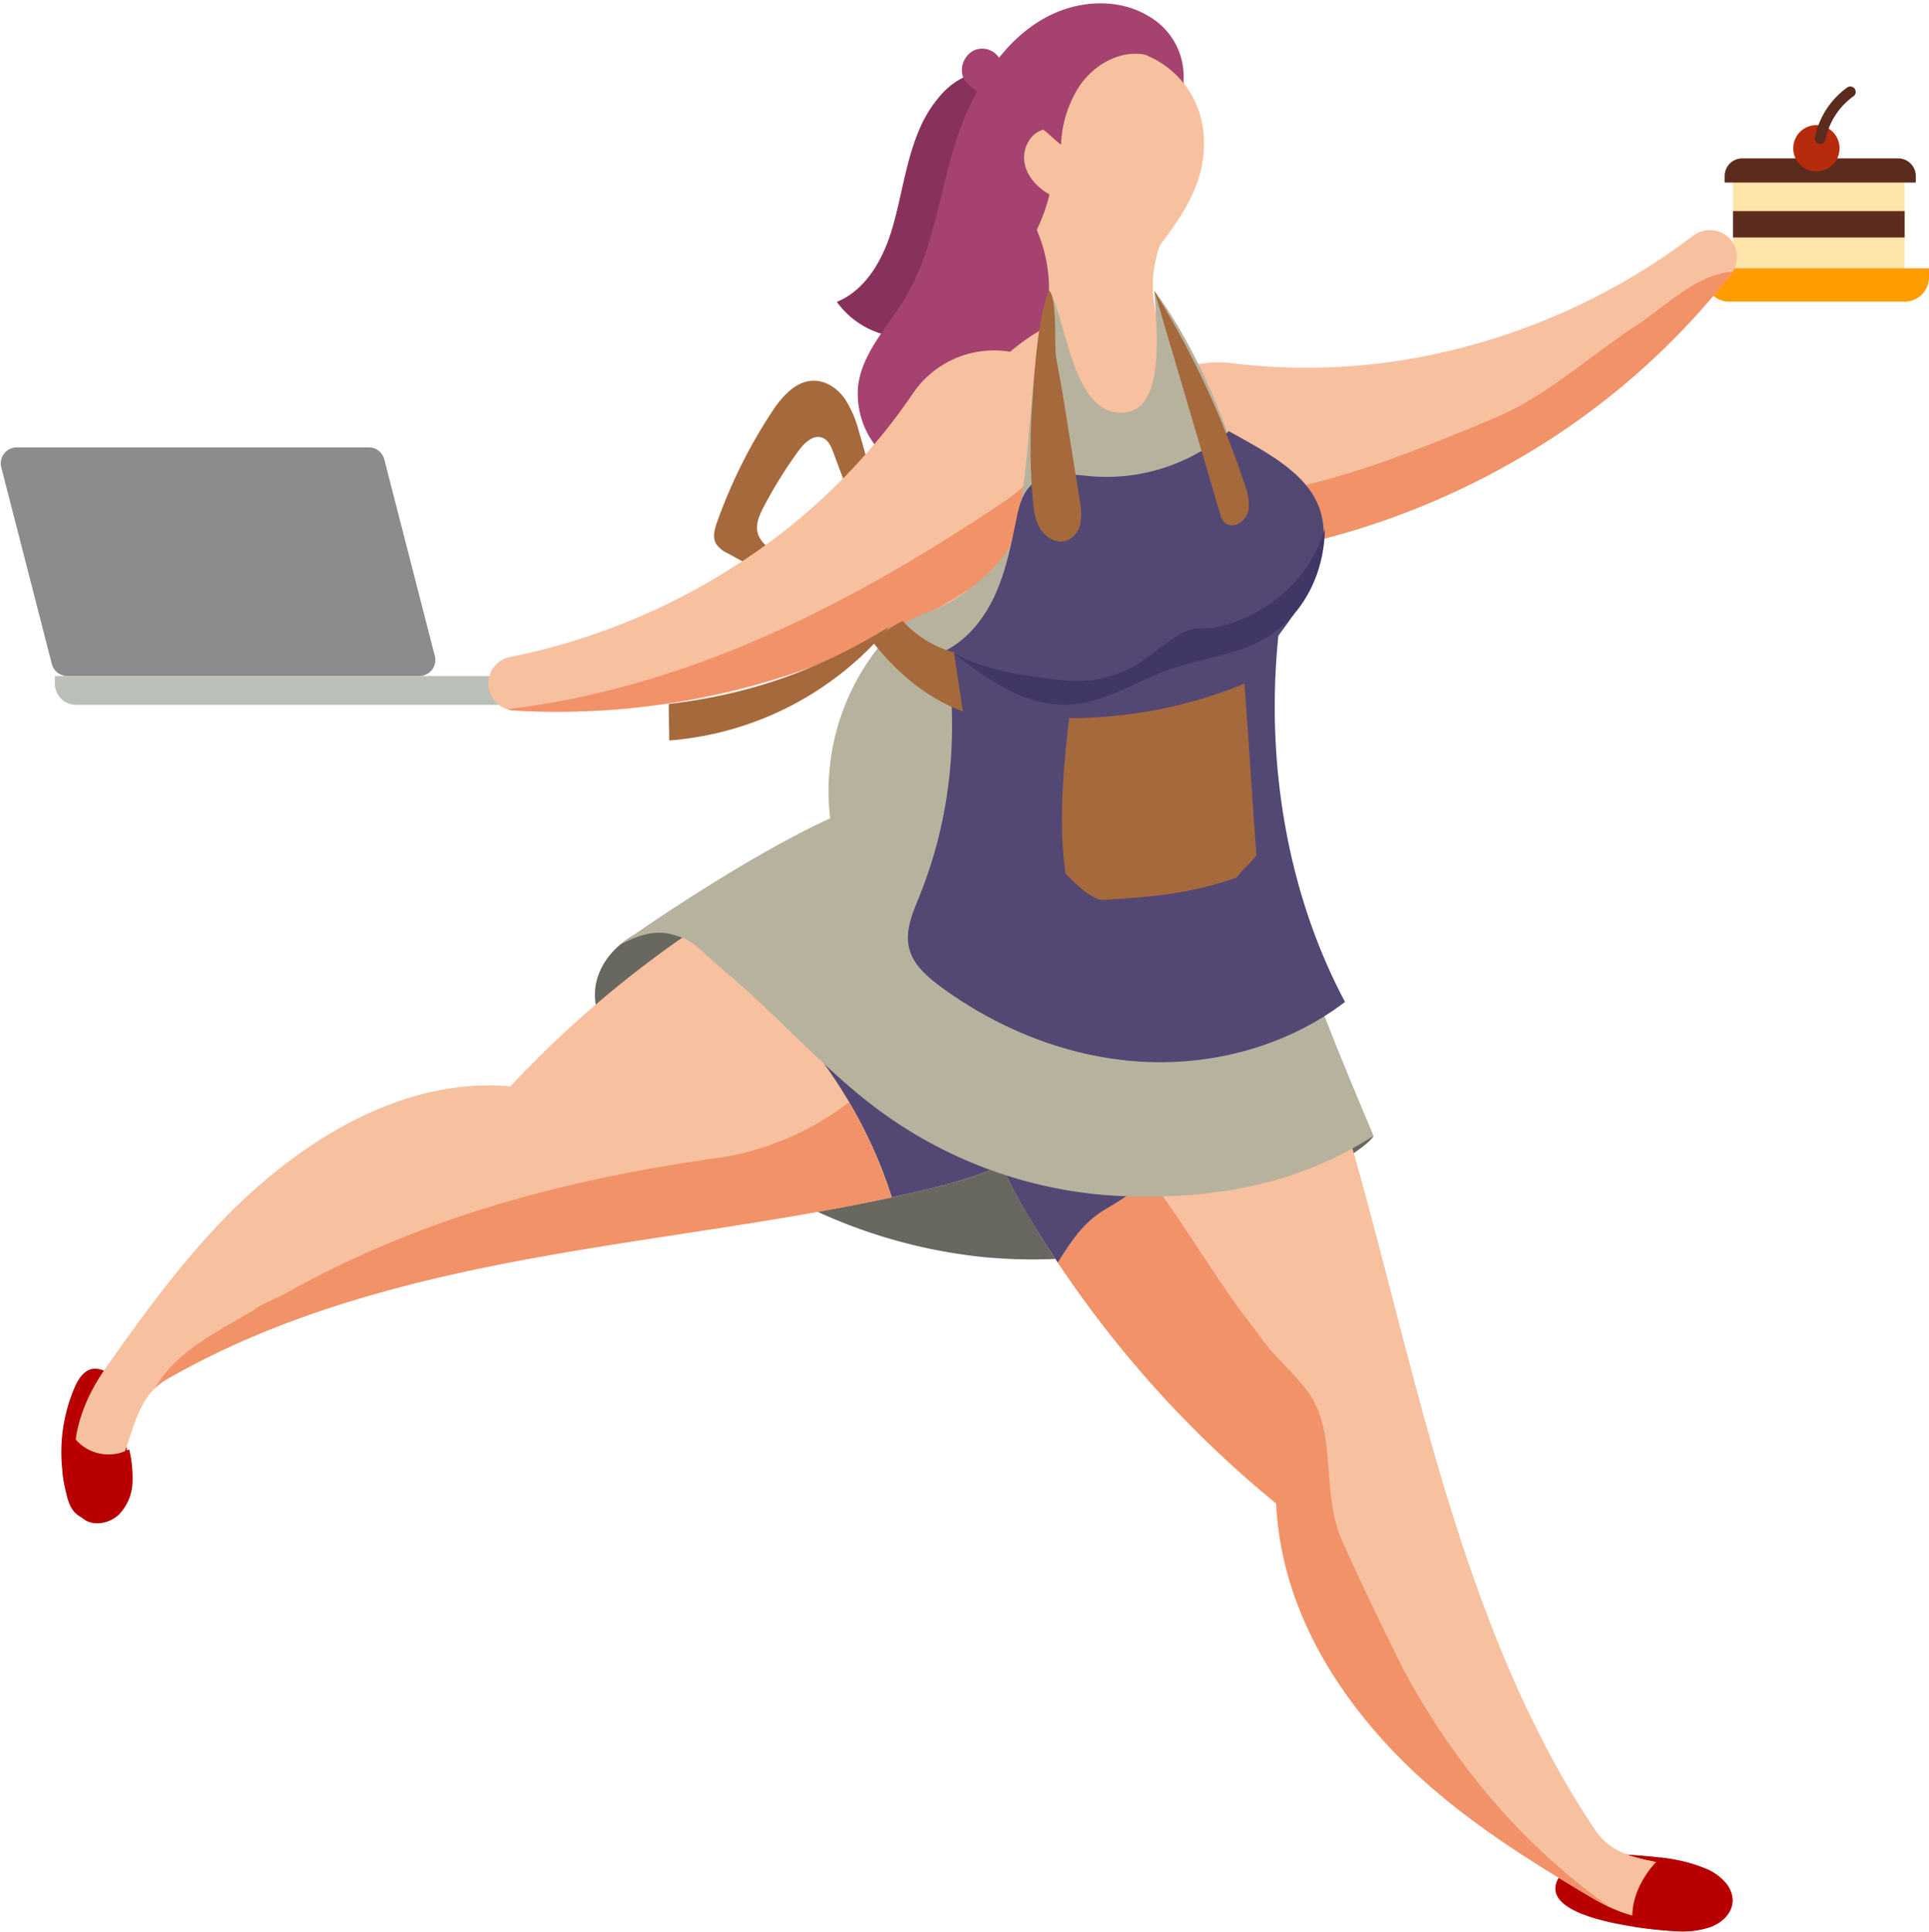
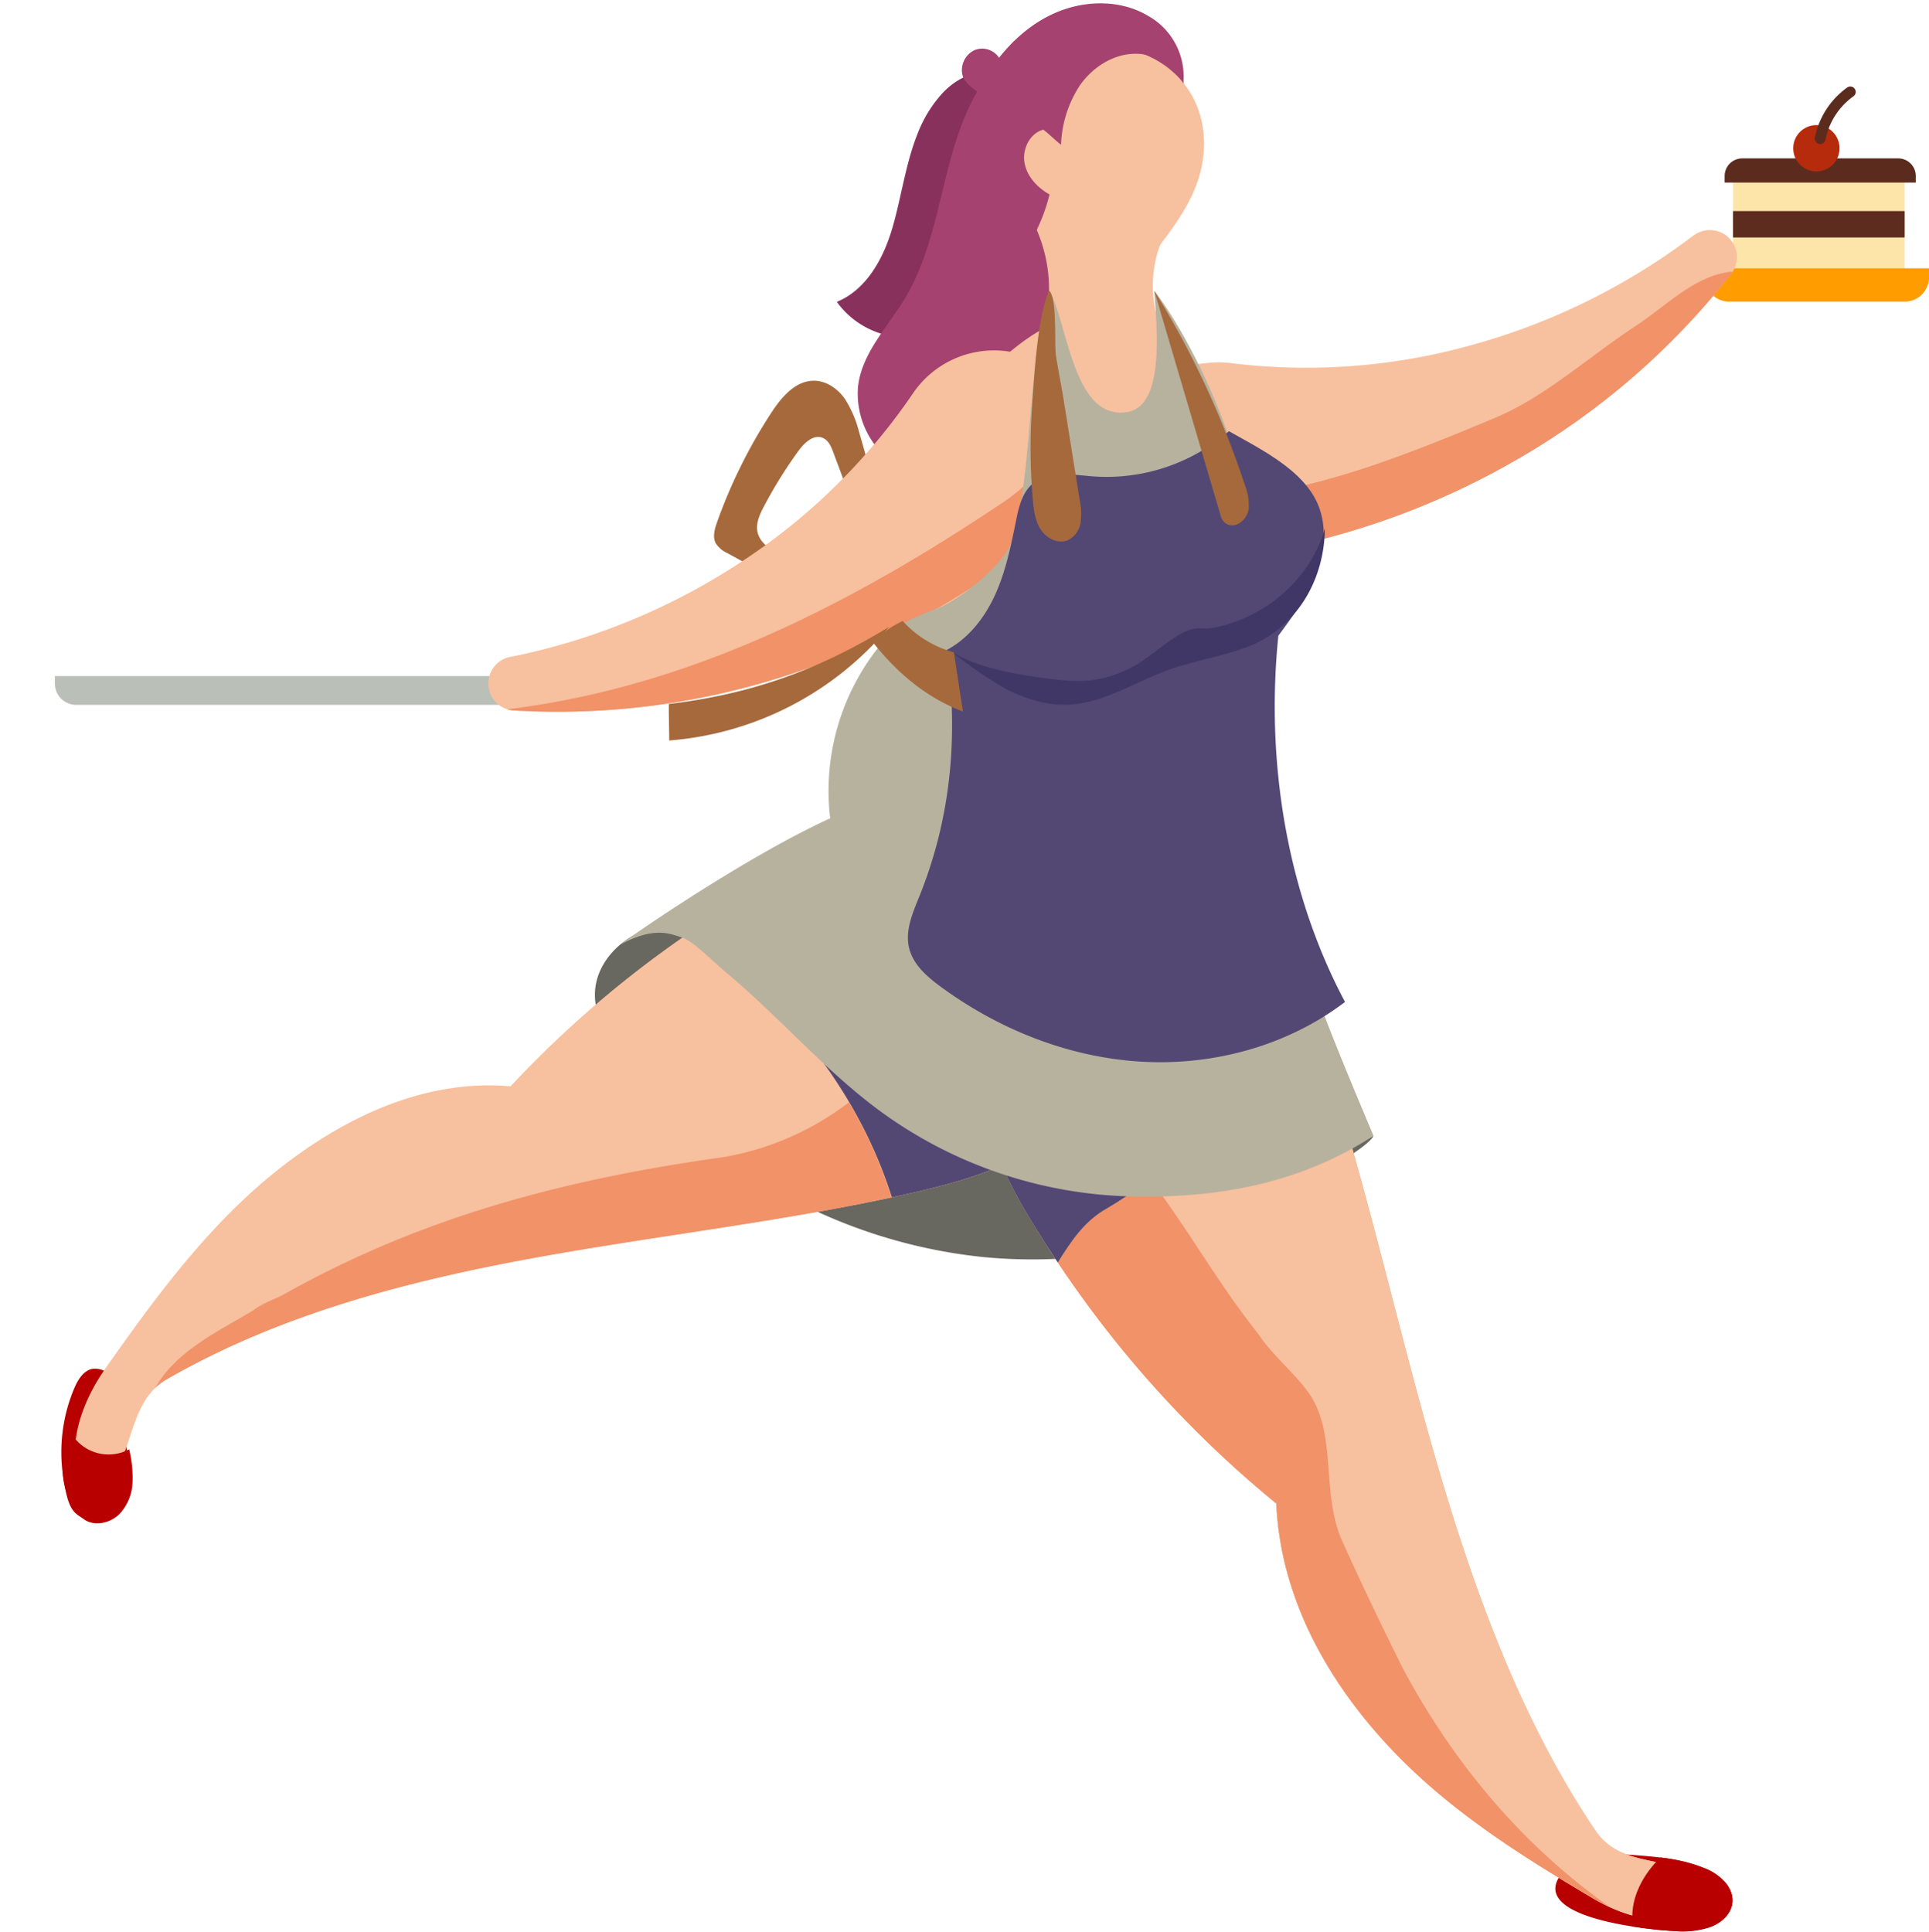
<svg xmlns="http://www.w3.org/2000/svg" height="513.0" preserveAspectRatio="xMidYMid meet" version="1.0" viewBox="-0.2 -0.8 512.2 513.0" width="512.2" zoomAndPan="magnify">
  <g>
    <g>
      <path d="M14.38,178.73H152.89a0,0,0,0,1,0,0v2a5.63,5.63,0,0,1-5.63,5.63H20a5.63,5.63,0,0,1-5.63-5.63v-2a0,0,0,0,1,0,0Z" fill="#babfb7" />
    </g>
    <g>
-       <path d="M97.73,118H4.25a4.24,4.24,0,0,0-4.11,5.3l13.42,52.21a4.25,4.25,0,0,0,4.11,3.19h93.48a4.24,4.24,0,0,0,4.11-5.3l-13.42-52.22A4.24,4.24,0,0,0,97.73,118Z" fill="#8c8c8c" />
-     </g>
+       </g>
    <g>
      <path d="M459.97 44.46H505.53V74.87H459.97z" fill="#fde5a9" />
    </g>
    <g>
      <path d="M452.48,70.44H512a0,0,0,0,1,0,0v2.4a6.46,6.46,0,0,1-6.46,6.46h-46.6a6.46,6.46,0,0,1-6.46-6.46v-2.4a0,0,0,0,1,0,0Z" fill="#ff9c00" />
    </g>
    <g>
      <path d="M459.97 55.25H505.53V62.26H459.97z" fill="#5e2b1f" />
    </g>
    <g>
      <path d="M462.41,41.26h41.41a4.67,4.67,0,0,1,4.67,4.67v1.74a0,0,0,0,1,0,0H457.74a0,0,0,0,1,0,0V45.93A4.67,4.67,0,0,1,462.41,41.26Z" fill="#5b2b1e" />
    </g>
    <g>
      <circle cx="482.1" cy="38.57" fill="#b52b0b" r="6.15" />
    </g>
    <path d="M483.11,36a20.09,20.09,0,0,1,8-12.4" fill="none" stroke="#5b2b1e" stroke-linecap="round" stroke-linejoin="round" stroke-width="2.86" />
    <g>
      <path d="M433.61,491.79c6.31.49,12.75,1,18.58,3.42a13.94,13.94,0,0,1,6.08,4.28c3.49,4.78.73,9.46-4.34,11.39a23.63,23.63,0,0,1-9.29,1.08c-5.56-.21-39.05-3.14-30.45-14.92C418.6,491,426.61,491.23,433.61,491.79Z" fill="#b80000" />
    </g>
    <g>
      <path d="M19.5,367.88c.95-2.24,2.36-4.63,4.73-5.17a5.67,5.67,0,0,1,5.51,2.46,14.61,14.61,0,0,1,2.16,5.95,142,142,0,0,1,1.75,15.55,29.67,29.67,0,0,1-.13,8.26c-1.19,5.77-8.53,10.89-13.74,6-2-1.91-2.51-5.72-3-8.29a44.48,44.48,0,0,1-.51-11.86A43.52,43.52,0,0,1,19.5,367.88Z" fill="#b80000" />
    </g>
    <g>
      <path d="M260.89,333a139.93,139.93,0,0,1-95.54-52.61c-4.06-5.22-7.91-11.27-7.56-17.88.39-7.3,6.13-13.57,13-16.22,10.19-4,22-.84,31.13,5.18s16.19,14.61,23.48,22.75c14.3,16,30.77,31.16,51.21,37.65,14.25,4.53,29.68,4.52,44.37,1.72a268.46,268.46,0,0,0,30.89-7.66,94.26,94.26,0,0,0,12.69-5.13c-1.87,3.25-13.65,9.74-16.8,11.7A141.21,141.21,0,0,1,293,332.28,136.19,136.19,0,0,1,260.89,333Z" fill="#686760" />
    </g>
    <g>
      <path d="M239,166.52A337.26,337.26,0,0,0,227.93,114a29.66,29.66,0,0,0-3.82-8.93c-1.89-2.65-4.85-4.74-8.11-4.77-5-.06-8.71,4.39-11.43,8.55a137.29,137.29,0,0,0-14.37,29c-.65,1.83-1.24,3.92-.34,5.63a7.28,7.28,0,0,0,3.17,2.64l40.84,22.39a96.62,96.62,0,0,0-26.44-21.69c-2.71-1.52-5.79-3.26-6.48-6.29-.52-2.31.55-4.65,1.64-6.75a120.3,120.3,0,0,1,9.23-14.86c1.56-2.14,4-4.47,6.45-3.44,1.53.64,2.25,2.35,2.82,3.9C227.11,135.7,233,150.22,239,166.52Z" fill="#a6693c" />
    </g>
    <g>
      <path d="M243.66,34.17c-3.29,7.93-4.46,17-6.75,25C234.56,67.54,230,76.09,222,79.36a22.72,22.72,0,0,0,24.71,8.56l11.19-43.53c1.53-5.94,3.42-12.22,7.84-16.69,2-2,5.81-3.72,2.88-6.61a10.77,10.77,0,0,0-7.91-2.67c-4.16.25-8,2.6-10.8,5.67A33.82,33.82,0,0,0,243.66,34.17Z" fill="#89315d" />
    </g>
    <g>
      <path d="M281.08,63.72c-2.17,19.07-3.21,38.93-12.19,55.9-2.39,4.52-5.72,9.06-10.64,10.42-4.06,1.13-8.39-.14-12.22-1.9a35.47,35.47,0,0,1-13.48-10.21A22.71,22.71,0,0,1,227.62,102c.93-9,7.89-15.92,12.52-23.66,9.53-15.91,9.42-36,17.87-52.5,4.1-8,10.35-15.14,18.43-19.13s18.06-4.52,26-.31c7.43,3.93,13.85,13.54,11.74,22.2-7.58-9-17.16-17-23.86-2.8C284.76,37.65,282.55,50.81,281.08,63.72Z" fill="#a5426f" />
    </g>
    <g>
      <path d="M326.56,95.61a162.91,162.91,0,0,0,63-4.51,173.22,173.22,0,0,0,59.9-29.37l.06,0a7.18,7.18,0,0,1,10,10.12,196.86,196.86,0,0,1-57.08,49.46,205.44,205.44,0,0,1-74.78,25.67l-1,.14a26,26,0,1,1-7.05-51.44A27.24,27.24,0,0,1,326.56,95.61Z" fill="#f7c09f" />
    </g>
    <g>
      <path d="M395.93,110.52c-30.53,12.72-63.53,25.93-97.09,19.77a26,26,0,0,0,27.9,16.78l1-.14a205.44,205.44,0,0,0,74.78-25.67A196.86,196.86,0,0,0,459.57,71.8a5.85,5.85,0,0,0,.34-.48c-9.77.82-17.19,8.7-25.41,14.18C421,94.36,410,104.79,395.93,110.52Z" fill="#f19268" />
    </g>
    <g>
      <path d="M422.6,503.2c-19.31-11.46-38.69-23.55-54.52-40.74s-28.25-39-29.4-64a292.6,292.6,0,0,1-64.4-74c-9.68-15.73-17.14-32.71-13.82-52.25,2.77-16.34,9.3-30.93,22.53-39,14.42-8.81,33.26-6.86,46.09,4.77,11,10,17,25.41,22,40.5,11.48,35,19.37,71.32,29.56,106.8s22.9,70.55,42.77,100c5.48,8.14,14.74,7.33,23.3,10.19a14.59,14.59,0,0,1,5.36,2.56,5.87,5.87,0,0,1,1.91,5.89c-.64,2-2.56,3.05-4.34,3.68C440.58,510.79,431,508.19,422.6,503.2Z" fill="#f7c09f" />
    </g>
    <g>
      <path d="M452.05,498a14.59,14.59,0,0,0-5.36-2.56c-8.56-2.86-17.82-2.05-23.3-10.19-19.87-29.48-32.58-64.55-42.77-100-7.78-27.09-14.22-54.7-21.95-81.8-15.62-3.46-31.7-.95-46.67,5.66-6.25,2.6-12,7.29-18.24,10.94-6.09,3.38-9.54,8.74-13.07,14.37a290,290,0,0,0,58,64c1.15,25.07,13.57,46.87,29.4,64s35.21,29.28,54.52,40.74c8.41,5,18,7.59,27,4.41,1.78-.63,3.7-1.66,4.34-3.68A5.87,5.87,0,0,0,452.05,498Z" fill="#f7c09f" />
    </g>
    <g>
      <path d="M372.47,442.55c-5.73-11.46-11-22.41-16.16-33.88-5.73-12.51-1.56-27.62-8.34-38.57-3.65-5.73-9.9-10.42-14.07-16.68-9.91-12.51-16.68-24.5-26.07-37.53a30.63,30.63,0,0,1-1.94-3.59c-4,2.43-8,5.33-12.13,7.76-6.09,3.38-9.54,8.74-13.07,14.37a290,290,0,0,0,58,64c1.15,25.07,13.57,46.87,29.4,64s35.21,29.28,54.52,40.74a49.4,49.4,0,0,0,4.61,2.42C404.32,489.41,386.07,467.88,372.47,442.55Z" fill="#f19268" />
    </g>
    <g>
      <path d="M293.76,320.06c6.26-3.65,12-8.34,18.24-10.94,15-6.61,31.05-9.12,46.67-5.66-2.39-8.39-4.89-16.74-7.61-25-4.95-15.09-11-30.54-22-40.5-12.83-11.63-31.67-13.58-46.09-4.77-13.23,8.09-19.76,22.68-22.53,39-3.32,19.54,4.14,36.52,13.82,52.25q3.12,5.07,6.41,10C284.22,328.8,287.67,323.44,293.76,320.06Z" fill="#534874" />
    </g>
    <g>
      <path d="M270.07,51.78a39.58,39.58,0,0,1,4,42.11,23.3,23.3,0,0,0,40,2.32c-9.16-9.59-10.83-25.49-3.87-36.78a47.63,47.63,0,0,1-30.12,4.44C276.86,60.52,273.36,55.13,270.07,51.78Z" fill="#f7c09f" />
    </g>
    <g>
      <path d="M262.53,97.46c7.89-7.41,17.19-14.91,28-14.66,13.07.31,23,11.73,29.65,23s12.58,24,23.95,30.41c5.24,11.81-.62,24.2-11.12,31.72,3.57,24.4,7.72,48.17-4.3,69.7-11.18,20-35.29,32-58,28.75S228.2,244.92,223,222.57s4.71-47.39,23.72-60.23c10.22-6.91,10.33-22.38,10.17-34.71-.06-5.21-.83-10.44-.26-15.61S258.74,101,262.53,97.46Z" fill="#f7c09f" />
    </g>
    <g>
      <path d="M27.94,362.35c13.24-18.81,27.05-37.6,45-52s39.51-24.68,62.43-22.7a284,284,0,0,1,76.54-58.16c15.69-8.16,32.19-13.82,49.42-7.86,14.42,5,26.69,13.7,32.08,28.61A46.14,46.14,0,0,1,282.27,298c-10.65,10.26-25.55,14.63-40,17.91-33.39,7.59-67.53,11.25-101.21,17.42s-67.36,15.06-97,32.16C35.88,370.17,35.25,380,31.4,388.6a16.87,16.87,0,0,1-3.11,5.3c-1.47,1.45-3.82,2.24-5.63,1.26s-2.39-3.08-2.69-5C18.41,380.25,22.18,370.53,27.94,362.35Z" fill="#f7c09f" />
    </g>
    <g>
      <path d="M293.38,250.22c-5.39-14.91-17.66-23.62-32.08-28.61-17.23-6-33.73-.3-49.42,7.86a281.12,281.12,0,0,0-28.7,17.17c24.42,17.49,44.38,41.81,53.43,70.49q2.85-.6,5.69-1.25c14.42-3.28,29.32-7.65,40-17.91A46.14,46.14,0,0,0,293.38,250.22Z" fill="#534874" />
    </g>
    <g>
      <path d="M191.59,306.51c-41.17,5.73-79.23,15.64-115.71,36-2.61,1.56-6.26,2.6-8.87,4.69-9.88,5.84-20.54,10.91-26,20.55a15.86,15.86,0,0,1,3-2.26c29.67-17.1,63.35-26,97-32.16,31.76-5.82,63.95-9.41,95.52-16.17a122.64,122.64,0,0,0-11.32-25.25A75.62,75.62,0,0,1,191.59,306.51Z" fill="#f19268" />
    </g>
    <g>
      <path d="M279.79,138.68a205.59,205.59,0,0,1-68.72,39.09,196.94,196.94,0,0,1-74.85,10.09,7.19,7.19,0,0,1-1-14.22h.08A173.38,173.38,0,0,0,197,148.15a163.27,163.27,0,0,0,45.07-44.28A26,26,0,1,1,280.64,138Z" fill="#f7c09f" />
    </g>
    <g>
      <path d="M285.64,104.7c-2.33,11.17-9.3,20.64-18.46,27.19-41.55,28-84.55,49.81-132.67,55.65a6.9,6.9,0,0,0,1.71.32,196.94,196.94,0,0,0,74.85-10.09,205.59,205.59,0,0,0,68.72-39.09l.85-.73a26,26,0,0,0,5-33.25Z" fill="#f19268" />
    </g>
    <g>
      <path d="M319.09,42.25c-1.51,9.41-7.6,17.34-13.48,24.83-3.54,4.5-8.16,9.48-13.83,8.73-4.12-.54-7.15-4-9.78-7.18-7.95-9.67-16.37-20.76-15.25-33.22a25.73,25.73,0,0,1,11.85-19C298.23,4,323,18.17,319.09,42.25Z" fill="#f7c09f" />
    </g>
    <g>
      <path d="M314,21.28c-2.2-5.12-8.06-8.16-13.63-7.78s-10.65,3.81-13.84,8.38a30.73,30.73,0,0,0-5,15.75c-1.49-1.13-3.21-2.88-4.7-4-3.57.95-5.63,5.13-5,8.77s3.41,6.63,6.64,8.43a46.69,46.69,0,0,1-5.56,13.37,77.44,77.44,0,0,1-8.94-28c-.56-4.35-1-9.17-4.18-12.16-1.83-1.7-4.1-2.84-4.51-5.31a5.88,5.88,0,0,1,3.22-6.19,5.35,5.35,0,0,1,6.57,2c4.67-5.9,10.65-10.7,17.8-13s15.35-2,21.82,1.9A18.43,18.43,0,0,1,314,21.28Z" fill="#a5426f" />
    </g>
    <g>
      <path d="M458.27,499.49a13.94,13.94,0,0,0-6.08-4.28,44.53,44.53,0,0,0-11.49-2.76c-4.94,4.72-8.48,11.68-7.22,18.34A107.23,107.23,0,0,0,444.64,512a23.63,23.63,0,0,0,9.29-1.08C459,509,461.76,504.27,458.27,499.49Z" fill="#b80000" />
    </g>
    <g>
      <path d="M278.36,76.37c4.93,8.15,6.23,34.3,20.52,32.29,9.43-1.33,8.53-18.6,7.38-32.29,10.58,13.74,23.6,42.43,24.43,59.75s.38,35.47,1.26,52.78c2,39,17.39,75.9,32.56,111.89-19.69,12.78-41.75,16.75-65.21,16.08a117.44,117.44,0,0,1-65.61-22.49c-14.69-10.76-26.64-24.8-40.58-36.52-5.18-4.36-9.31-8.89-12.5-9.81-2.67-.76-6.93-3.05-16.27,2.08,2.72-2.14,33.11-23.22,55.89-33.64a61.47,61.47,0,0,1,13.47-46.21c4.79-5.8,8.13-6.84,15.14-9.59,6.13-2.4,17.62-11.78,19.58-17.68C274.12,125.84,272.67,93.54,278.36,76.37Z" fill="#b7b29e" />
    </g>
    <g>
      <path d="M326.11,113.69a49.57,49.57,0,0,1-36.23,12c-5.57-.45-12-1.62-16.1,2.14-2.65,2.4-3.5,6.16-4.2,9.67-1.34,6.59-2.69,13.25-5.44,19.39s-7.06,11.8-13,14.92c3.23,22.42,1.23,44.5-7.26,65.49-1.74,4.32-3.76,8.92-2.73,13.46s4.76,7.75,8.46,10.47c15.47,11.36,34,18.75,53.21,19.88s38.85-4.22,54.12-15.86C341.31,235.9,335.86,201,339.24,168c3.78-5.07,7.36-10,9.75-15.86s3.24-12.61.95-18.51C346.3,124.23,334.86,118.66,326.11,113.69Z" fill="#534874" />
    </g>
    <g>
      <path d="M286.45,131.74a18.27,18.27,0,0,1,.28,6.16,6.19,6.19,0,0,1-3.49,4.79c-2.56,1-5.57-.54-7.08-2.84s-1.87-5.16-2.11-7.9a154.37,154.37,0,0,1-.2-24.89c.55-7.51,1.39-23.8,4.51-30.69,2.2,1.92,1.37,14.5,1.81,17.23.7,4.36,1.39,7.6,2.09,12Z" fill="#a6693c" />
    </g>
    <g>
      <path d="M324,136.41l-17.71-60a240.14,240.14,0,0,1,24.05,51.57,14.89,14.89,0,0,1,1.06,5.79,5.32,5.32,0,0,1-3.11,4.66A3.13,3.13,0,0,1,324,136.41Z" fill="#a6693c" />
    </g>
    <g>
-       <path d="M283.68,189.88a121.88,121.88,0,0,0,46.56-9.14c1.17,15.71,2,29.81,3.17,45.52-1.94,2.7-3.25,3.22-5.19,5.92-12.15,4.37-23.15,5.28-36,6-3.69-.91-6.64-4.35-9.45-6.91C280.76,218.21,282.16,203,283.68,189.88Z" fill="#a6693c" />
-     </g>
+       </g>
    <g>
      <path d="M252.24,172a101,101,0,0,0,14.43,10c5.17,2.74,11,4.57,16.81,4.32,9.91-.43,18.53-6.62,27.95-9.71,6-2,14.11-3.45,20-5.79,12.73-5.1,20-17.54,20.16-31.25-3.82,13.28-15.66,23.52-29.2,26.25-3.67.74-4-.42-7.48.94-4.33,1.7-10.26,7.43-14.4,9.54-8.21,4.18-13.72,4.23-22.85,3.05C270.33,178.42,258.19,176.35,252.24,172Z" fill="#403766" />
    </g>
    <g>
      <path d="M239.49,164.09a28.34,28.34,0,0,0,13.6,8.33c.8,5.34,1.59,10.37,2.39,15.7-9.57-3.52-17.66-10.39-23.94-18.43A28.69,28.69,0,0,1,239.49,164.09Z" fill="#a6693c" />
    </g>
    <g>
      <path d="M235.9,165.64a84.55,84.55,0,0,1-58.41,30.19c0-3.36-.13-6.33-.1-9.69C199.4,183.47,217,177.17,235.9,165.64Z" fill="#a6693c" />
    </g>
    <g>
      <path d="M18.33,379.14a11.58,11.58,0,0,0,15.77,4.91,32.31,32.31,0,0,1,.89,8.69,12.94,12.94,0,0,1-3.57,8.59c-2.3,2.2-6,3.11-8.78,1.65a10.42,10.42,0,0,1-4.23-5C15.52,391.87,16.05,385.49,18.33,379.14Z" fill="#b80000" />
    </g>
  </g>
</svg>